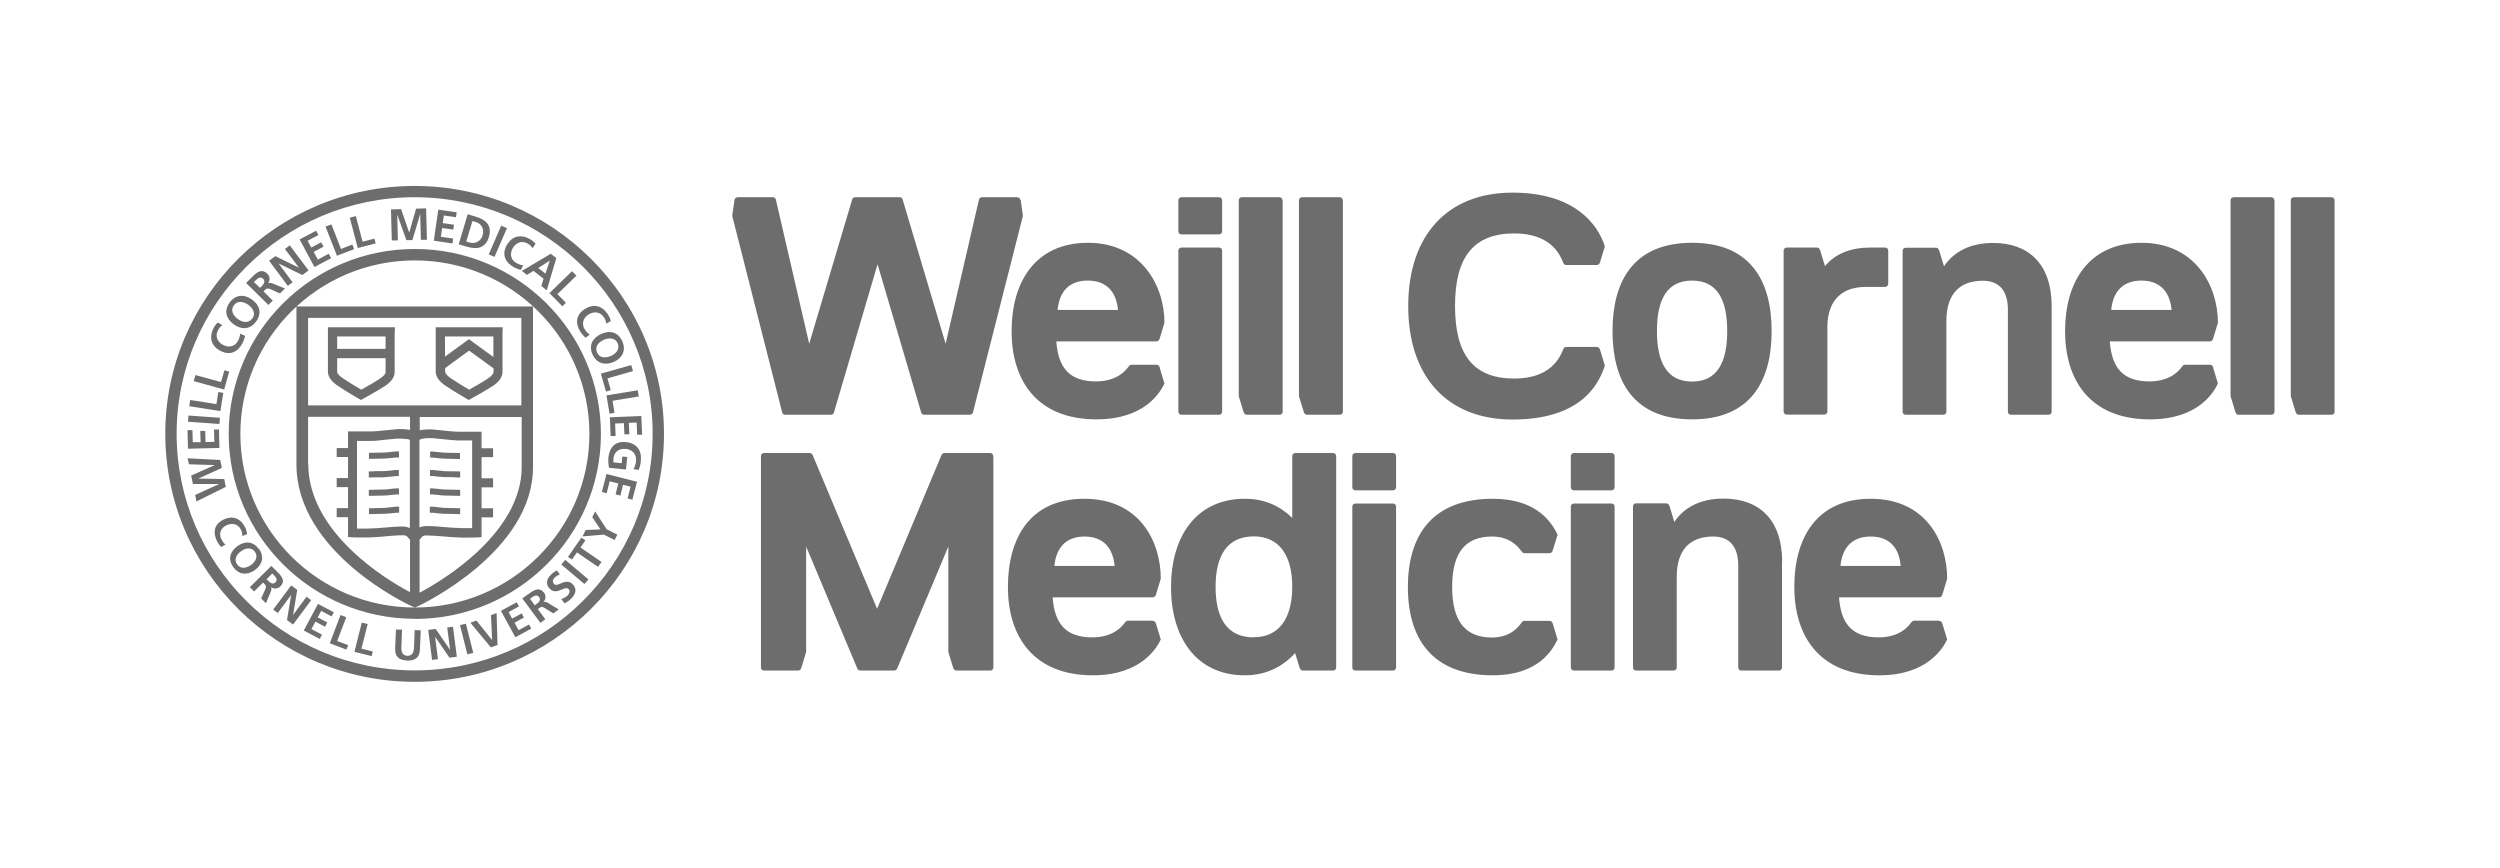
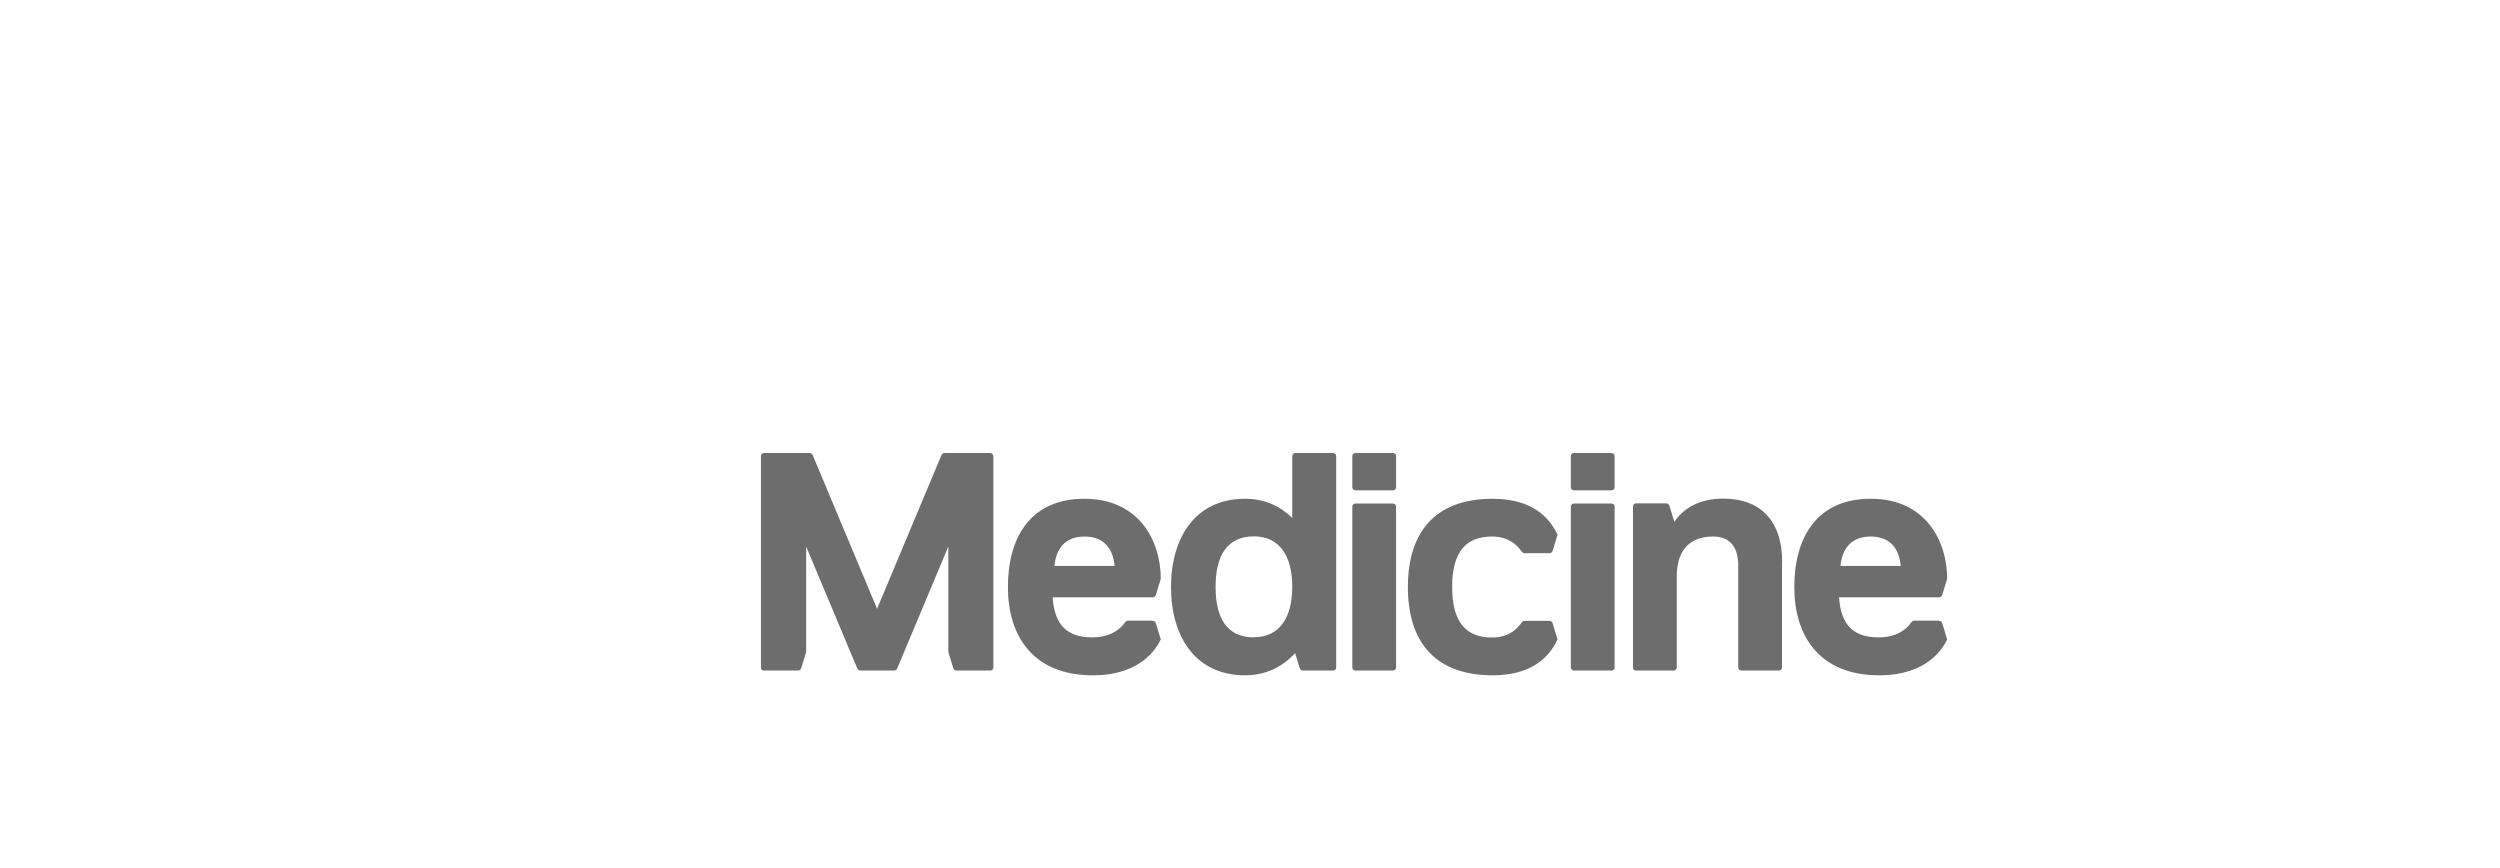
<svg xmlns="http://www.w3.org/2000/svg" width="121" height="42" viewBox="0 0 121 42" fill="none">
  <path d="M48.079 22.08V32.301C48.079 32.393 48.017 32.455 47.925 32.455H46.301C46.208 32.455 46.162 32.408 46.131 32.316L45.899 31.555V26.453L43.44 32.316C43.41 32.408 43.363 32.455 43.255 32.455H41.662C41.554 32.455 41.508 32.408 41.477 32.316L39.018 26.453V31.555L38.786 32.316C38.755 32.408 38.709 32.455 38.616 32.455H36.985C36.892 32.455 36.83 32.393 36.83 32.301V22.08C36.83 21.988 36.892 21.926 36.985 21.926H39.165C39.273 21.926 39.32 21.972 39.35 22.065L42.451 29.465L45.551 22.065C45.582 21.972 45.628 21.926 45.737 21.926H47.917C48.01 21.926 48.072 21.988 48.072 22.08M52.486 25.968C53.422 25.968 53.87 26.545 53.947 27.39H51.033C51.11 26.553 51.558 25.968 52.494 25.968M55.787 30.041H54.589C54.512 30.041 54.481 30.088 54.419 30.165C54.326 30.288 53.909 30.849 52.865 30.849C51.605 30.849 51.04 30.211 50.948 28.912H55.78C55.873 28.912 55.919 28.866 55.95 28.773L56.182 28.013C56.182 26.168 55.123 24.14 52.486 24.14C49.85 24.14 48.783 26.045 48.783 28.412C48.783 30.779 49.997 32.685 52.896 32.685C55.246 32.685 55.996 31.34 56.182 30.948L55.95 30.188C55.919 30.095 55.873 30.049 55.78 30.049M60.689 30.849C59.398 30.849 58.834 29.934 58.834 28.405C58.834 26.875 59.406 25.961 60.689 25.961C61.903 25.961 62.545 26.875 62.545 28.397C62.545 29.926 61.903 30.841 60.689 30.841M64.508 21.926H62.699C62.606 21.926 62.545 21.988 62.545 22.08V25.069C61.98 24.508 61.223 24.14 60.256 24.14C57.859 24.14 56.677 26.015 56.677 28.412C56.677 30.81 57.859 32.685 60.256 32.685C61.3 32.685 62.104 32.247 62.684 31.609L62.9 32.316C62.931 32.408 62.978 32.455 63.07 32.455H64.516C64.609 32.455 64.671 32.393 64.671 32.301V22.08C64.671 21.988 64.609 21.926 64.516 21.926M65.452 32.301C65.452 32.393 65.513 32.455 65.606 32.455H67.415C67.508 32.455 67.57 32.393 67.57 32.301V24.524C67.57 24.432 67.508 24.37 67.415 24.37H65.606C65.513 24.37 65.452 24.432 65.452 24.524V32.301ZM65.452 22.08C65.452 21.988 65.513 21.926 65.606 21.926H67.415C67.508 21.926 67.57 21.988 67.57 22.08V23.578C67.57 23.671 67.508 23.732 67.415 23.732H65.606C65.513 23.732 65.452 23.671 65.452 23.578V22.08ZM70.284 28.412C70.284 30.134 70.972 30.856 72.217 30.856C73.137 30.856 73.523 30.295 73.616 30.172C73.678 30.095 73.709 30.049 73.786 30.049H74.984C75.077 30.049 75.124 30.095 75.155 30.188L75.386 30.948C75.139 31.456 74.466 32.685 72.255 32.685C69.402 32.685 68.142 31.01 68.142 28.412C68.142 25.815 69.402 24.14 72.255 24.14C74.466 24.14 75.139 25.377 75.386 25.876L75.155 26.637C75.124 26.729 75.077 26.776 74.984 26.776H73.786C73.709 26.776 73.678 26.729 73.616 26.652C73.523 26.529 73.137 25.968 72.217 25.968C70.972 25.968 70.284 26.683 70.284 28.412ZM76.028 32.301C76.028 32.393 76.09 32.455 76.183 32.455H77.992C78.085 32.455 78.147 32.393 78.147 32.301V24.524C78.147 24.432 78.085 24.37 77.992 24.37H76.183C76.09 24.37 76.028 24.432 76.028 24.524V32.301ZM76.028 22.08C76.028 21.988 76.09 21.926 76.183 21.926H77.992C78.085 21.926 78.147 21.988 78.147 22.08V23.578C78.147 23.671 78.085 23.732 77.992 23.732H76.183C76.09 23.732 76.028 23.671 76.028 23.578V22.08ZM86.249 27.206V32.301C86.249 32.393 86.187 32.455 86.094 32.455H84.285C84.193 32.455 84.131 32.393 84.131 32.301V27.36C84.131 26.599 83.822 25.968 82.917 25.968C81.889 25.968 81.154 26.514 81.154 27.921V32.301C81.154 32.393 81.092 32.455 80.999 32.455H79.19C79.098 32.455 79.036 32.393 79.036 32.301V24.516C79.036 24.424 79.098 24.362 79.19 24.362H80.636C80.729 24.362 80.775 24.409 80.806 24.501L81.038 25.262C81.479 24.601 82.244 24.132 83.419 24.132C85.136 24.132 86.257 25.139 86.257 27.198M90.54 25.968C91.475 25.968 91.924 26.545 91.993 27.39H89.079C89.156 26.553 89.605 25.968 90.54 25.968ZM93.841 30.041H92.643C92.566 30.041 92.535 30.088 92.473 30.165C92.38 30.288 91.97 30.849 90.927 30.849C89.666 30.849 89.102 30.211 89.009 28.912H93.841C93.934 28.912 93.981 28.866 94.011 28.773L94.243 28.013C94.243 26.168 93.184 24.14 90.548 24.14C87.911 24.14 86.844 26.045 86.844 28.412C86.844 30.779 88.058 32.685 90.957 32.685C93.308 32.685 94.058 31.34 94.243 30.948L94.011 30.188C93.981 30.095 93.934 30.049 93.841 30.049" fill="#6D6D6D" />
-   <path d="M49.386 9.684C49.371 9.592 49.309 9.546 49.216 9.546H47.531C47.438 9.546 47.391 9.607 47.376 9.684L45.768 16.639L43.696 9.684C43.68 9.607 43.634 9.546 43.541 9.546H41.392C41.299 9.546 41.253 9.607 41.237 9.684L39.165 16.639L37.557 9.684C37.542 9.607 37.495 9.546 37.403 9.546H35.717C35.624 9.546 35.562 9.592 35.547 9.684L35.439 10.445L37.851 19.936C37.866 20.012 37.913 20.074 38.005 20.074H40.217C40.309 20.074 40.356 20.012 40.371 19.936L42.474 12.789L44.577 19.936C44.593 20.012 44.639 20.074 44.732 20.074H46.943C47.036 20.074 47.082 20.012 47.098 19.936L49.51 10.445L49.402 9.684H49.386ZM51.195 15.002H54.11C54.033 14.164 53.592 13.58 52.649 13.58C51.706 13.58 51.265 14.157 51.188 15.002M56.128 17.799L56.36 18.56C56.174 18.96 55.424 20.297 53.074 20.297C50.175 20.297 48.961 18.406 48.961 16.024C48.961 13.642 50.113 11.751 52.657 11.751C55.2 11.751 56.36 13.78 56.36 15.624L56.128 16.385C56.097 16.477 56.051 16.523 55.958 16.523H51.126C51.218 17.822 51.783 18.46 53.043 18.46C54.087 18.46 54.504 17.899 54.597 17.776C54.659 17.699 54.69 17.653 54.767 17.653H55.965C56.058 17.653 56.105 17.699 56.136 17.791M57.032 9.699C57.032 9.607 57.094 9.546 57.187 9.546H58.996C59.089 9.546 59.151 9.607 59.151 9.699V11.19C59.151 11.282 59.089 11.344 58.996 11.344H57.187C57.094 11.344 57.032 11.282 57.032 11.19V9.699ZM57.032 19.92C57.032 20.012 57.094 20.074 57.187 20.074H58.996C59.089 20.074 59.151 20.012 59.151 19.92V12.135C59.151 12.043 59.089 11.982 58.996 11.982H57.187C57.094 11.982 57.032 12.043 57.032 12.135V19.92ZM62.073 9.699C62.073 9.607 62.011 9.546 61.919 9.546H60.11C60.017 9.546 59.955 9.607 59.955 9.699V19.175L60.187 19.936C60.218 20.028 60.264 20.074 60.357 20.074H61.926C62.019 20.074 62.081 20.012 62.081 19.92V9.699H62.073ZM64.988 9.699C64.988 9.607 64.926 9.546 64.833 9.546H63.024C62.931 9.546 62.87 9.607 62.87 9.699V19.175L63.102 19.936C63.133 20.028 63.179 20.074 63.272 20.074H64.841C64.934 20.074 64.996 20.012 64.996 19.92V9.699H64.988ZM68.158 14.81C68.158 18.245 70.06 20.305 73.207 20.305C76.353 20.305 77.335 18.775 77.675 17.692L77.443 16.931C77.412 16.839 77.366 16.793 77.273 16.793H75.812C75.719 16.793 75.688 16.839 75.657 16.916C75.503 17.3 75.054 18.322 73.292 18.322C71.343 18.322 70.423 17.207 70.423 14.81C70.423 12.412 71.343 11.298 73.292 11.298C75.054 11.298 75.503 12.32 75.657 12.704C75.688 12.781 75.719 12.827 75.812 12.827H77.273C77.366 12.827 77.412 12.781 77.443 12.689L77.675 11.928C77.335 10.844 76.199 9.323 73.207 9.323C70.06 9.323 68.158 11.382 68.158 14.818M83.597 16.024C83.597 14.502 83.11 13.58 81.897 13.58C80.683 13.58 80.196 14.495 80.196 16.024C80.196 17.553 80.691 18.468 81.897 18.468C83.103 18.468 83.597 17.553 83.597 16.024ZM85.747 16.024C85.747 18.422 84.749 20.297 81.897 20.297C79.044 20.297 78.046 18.422 78.046 16.024C78.046 13.626 79.044 11.751 81.897 11.751C84.749 11.751 85.747 13.626 85.747 16.024ZM91.244 11.982H90.525C89.566 11.982 88.824 12.281 88.329 12.881L88.097 12.12C88.066 12.028 88.02 11.982 87.927 11.982H86.481C86.389 11.982 86.327 12.043 86.327 12.135V19.913C86.327 20.005 86.389 20.066 86.481 20.066H88.29C88.383 20.066 88.445 20.005 88.445 19.913V15.84C88.445 14.433 89.257 13.888 90.285 13.888H91.236C91.329 13.888 91.391 13.811 91.391 13.734V12.135C91.391 12.043 91.329 11.982 91.236 11.982M96.47 11.759C95.295 11.759 94.53 12.228 94.089 12.889L93.857 12.128C93.826 12.036 93.78 11.989 93.687 11.989H92.241C92.148 11.989 92.087 12.051 92.087 12.143V19.92C92.087 20.012 92.148 20.074 92.241 20.074H94.05C94.143 20.074 94.205 20.012 94.205 19.92V15.54C94.205 14.133 94.939 13.588 95.968 13.588C96.872 13.588 97.182 14.21 97.182 14.979V19.92C97.182 20.012 97.243 20.074 97.336 20.074H99.145C99.238 20.074 99.3 20.012 99.3 19.92V14.825C99.3 12.766 98.179 11.759 96.463 11.759M102.192 15.002H105.106C105.029 14.164 104.581 13.58 103.645 13.58C102.71 13.58 102.261 14.157 102.184 15.002M107.116 17.799L107.348 18.56C107.163 18.96 106.413 20.297 104.063 20.297C101.163 20.297 99.949 18.406 99.949 16.024C99.949 13.642 101.101 11.751 103.653 11.751C106.204 11.751 107.348 13.78 107.348 15.624L107.116 16.385C107.085 16.477 107.039 16.523 106.946 16.523H102.114C102.207 17.822 102.771 18.46 104.032 18.46C105.075 18.46 105.493 17.899 105.586 17.776C105.647 17.699 105.678 17.653 105.756 17.653H106.954C107.047 17.653 107.093 17.699 107.124 17.791M110.078 9.699C110.078 9.607 110.016 9.546 109.923 9.546H108.114C108.021 9.546 107.959 9.607 107.959 9.699V19.175L108.191 19.936C108.222 20.028 108.268 20.074 108.361 20.074H109.931C110.023 20.074 110.085 20.012 110.085 19.92V9.699H110.078ZM113 19.92C113 20.012 112.938 20.074 112.845 20.074H111.276C111.183 20.074 111.137 20.028 111.106 19.936L110.874 19.175V9.699C110.874 9.607 110.936 9.546 111.028 9.546H112.838C112.93 9.546 112.992 9.607 112.992 9.699V19.92H113Z" fill="#6D6D6D" />
-   <path d="M20.069 9.546C13.721 9.546 8.549 14.687 8.549 20.996C8.549 27.305 13.713 32.447 20.069 32.447C26.424 32.447 31.588 27.305 31.588 20.996C31.588 14.687 26.424 9.546 20.069 9.546ZM20.069 33C13.42 33 8 27.621 8 20.996C8 14.372 13.42 9 20.069 9C26.718 9 32.137 14.387 32.137 20.996C32.137 27.605 26.725 33 20.069 33ZM29.354 22.94L29.13 23.809L29.362 23.87L29.509 23.294L29.926 23.401L29.795 23.924L30.027 23.986L30.158 23.463L30.521 23.555L30.375 24.124L30.607 24.185L30.831 23.317L29.354 22.94ZM30.908 22.748C30.962 22.625 31.001 22.487 31.016 22.31C31.07 21.795 30.815 21.45 30.29 21.396C29.779 21.342 29.493 21.657 29.447 22.149C29.431 22.31 29.447 22.479 29.478 22.641L30.297 22.725L30.359 22.118L30.119 22.095L30.089 22.418L29.694 22.379C29.686 22.326 29.686 22.256 29.694 22.18C29.725 21.857 29.98 21.695 30.29 21.726C30.599 21.757 30.823 21.98 30.784 22.326C30.769 22.449 30.73 22.595 30.661 22.702L30.916 22.748H30.908ZM29.517 20.205L29.555 21.104H29.795L29.772 20.497L30.197 20.481L30.22 21.019H30.46L30.436 20.466L30.815 20.451L30.838 21.042H31.078L31.04 20.135L29.517 20.197V20.205ZM29.354 19.136L29.501 20.02L29.741 19.982L29.648 19.398L30.916 19.19L30.869 18.89L29.362 19.136H29.354ZM29.084 18.091L29.331 18.952L29.563 18.883L29.401 18.314L30.637 17.961L30.552 17.669L29.084 18.084V18.091ZM28.898 17.061C28.767 16.777 28.975 16.562 29.223 16.447C29.47 16.339 29.772 16.339 29.895 16.616C30.019 16.892 29.818 17.115 29.578 17.223C29.323 17.338 29.029 17.346 28.898 17.061ZM30.119 16.516C29.919 16.078 29.524 15.97 29.099 16.162C28.674 16.355 28.48 16.723 28.681 17.161C28.883 17.599 29.292 17.699 29.71 17.515C30.127 17.331 30.313 16.954 30.119 16.516ZM28.55 16.201C28.48 16.162 28.38 16.055 28.31 15.955C28.133 15.686 28.218 15.394 28.48 15.225C28.743 15.056 29.053 15.086 29.223 15.348C29.285 15.44 29.331 15.532 29.339 15.663L29.563 15.54C29.54 15.425 29.478 15.302 29.424 15.217C29.138 14.787 28.72 14.679 28.287 14.971C27.854 15.255 27.839 15.671 28.109 16.085C28.171 16.178 28.256 16.27 28.341 16.347L28.55 16.193V16.201ZM26.594 14.187L27.22 14.825L27.39 14.656L26.981 14.233L27.901 13.342L27.684 13.127L26.594 14.187ZM26.401 13.242L26.053 12.973L26.61 12.612L26.401 13.242ZM25.256 13.111L25.504 13.304L25.821 13.111L26.308 13.488L26.2 13.841L26.463 14.049L26.926 12.489L26.656 12.281L25.249 13.119L25.256 13.111ZM25.326 12.842C25.249 12.842 25.11 12.796 25.001 12.735C24.715 12.581 24.661 12.281 24.816 12.012C24.97 11.743 25.256 11.628 25.527 11.782C25.62 11.836 25.705 11.897 25.774 12.012L25.921 11.797C25.844 11.705 25.736 11.621 25.651 11.574C25.202 11.321 24.777 11.421 24.522 11.874C24.275 12.32 24.452 12.704 24.885 12.942C24.986 12.996 25.102 13.035 25.21 13.065L25.326 12.835V12.842ZM23.656 12.312L23.934 12.435L24.537 11.044L24.259 10.921L23.656 12.312ZM22.867 10.698L23.03 10.745C23.277 10.814 23.455 11.067 23.362 11.382C23.27 11.697 22.976 11.813 22.728 11.736L22.566 11.69L22.867 10.698ZM22.203 11.828L22.605 11.943C23.053 12.074 23.494 12.043 23.664 11.467C23.834 10.89 23.486 10.621 23.038 10.491L22.636 10.368L22.203 11.82V11.828ZM21.004 11.651L21.901 11.782L21.932 11.544L21.337 11.459L21.398 11.037L21.94 11.113L21.971 10.875L21.429 10.798L21.483 10.429L22.071 10.514L22.102 10.276L21.213 10.145L20.997 11.644L21.004 11.651ZM18.963 11.636H19.257L19.226 10.383L19.667 11.621H19.96L20.339 10.352L20.37 11.605H20.664L20.625 10.084L20.138 10.099L19.806 11.259L19.412 10.122L18.924 10.137L18.963 11.651V11.636ZM17.316 12.005L18.182 11.782L18.12 11.551L17.548 11.697L17.224 10.46L16.93 10.537L17.316 12.005ZM16.303 12.381L17.139 12.059L17.053 11.836L16.505 12.051L16.041 10.86L15.755 10.967L16.311 12.381H16.303ZM15.229 12.919L16.025 12.497L15.909 12.281L15.383 12.566L15.182 12.189L15.662 11.936L15.546 11.728L15.066 11.982L14.889 11.651L15.414 11.375L15.298 11.167L14.502 11.59L15.221 12.927L15.229 12.919ZM13.93 13.834L14.162 13.665L13.482 12.75L14.633 13.311L14.935 13.088L14.023 11.874L13.791 12.051L14.471 12.958L13.327 12.397L13.025 12.62L13.93 13.834ZM12.291 13.649L12.361 13.58C12.469 13.473 12.6 13.365 12.732 13.488C12.863 13.619 12.762 13.757 12.654 13.865L12.585 13.934L12.291 13.649ZM12.987 14.764L13.203 14.549L12.755 14.103L12.824 14.034C12.917 13.941 12.971 13.949 13.087 13.995L13.551 14.203L13.791 13.964L13.195 13.719C13.126 13.695 13.033 13.665 12.971 13.719C13.087 13.557 13.064 13.373 12.94 13.25C12.639 12.95 12.368 13.234 12.144 13.465L11.912 13.695L12.995 14.764H12.987ZM12.206 15.417C12.02 15.671 11.726 15.601 11.51 15.44C11.294 15.286 11.139 15.025 11.317 14.779C11.495 14.533 11.788 14.595 12.013 14.748C12.237 14.91 12.391 15.163 12.214 15.417M11.116 14.641C10.83 15.033 10.938 15.425 11.317 15.701C11.696 15.97 12.113 15.955 12.399 15.555C12.685 15.163 12.569 14.756 12.19 14.495C11.819 14.226 11.394 14.257 11.116 14.641ZM11.618 16.162C11.618 16.247 11.58 16.378 11.525 16.485C11.379 16.777 11.085 16.839 10.806 16.7C10.528 16.562 10.397 16.278 10.544 16.001C10.59 15.901 10.652 15.816 10.76 15.74L10.544 15.609C10.451 15.686 10.373 15.801 10.335 15.886C10.103 16.347 10.227 16.762 10.691 16.992C11.154 17.223 11.525 17.023 11.75 16.585C11.804 16.485 11.835 16.362 11.866 16.255L11.634 16.155L11.618 16.162ZM10.853 18.844L11.093 17.984L10.861 17.922L10.698 18.491L9.461 18.153L9.376 18.445L10.845 18.852L10.853 18.844ZM10.667 19.897L10.806 19.013L10.567 18.975L10.474 19.559L9.206 19.359L9.16 19.659L10.667 19.897ZM9.098 20.412L10.621 20.52L10.644 20.22L9.121 20.112L9.098 20.42V20.412ZM10.621 21.688L10.598 20.789H10.358L10.373 21.388H9.948L9.933 20.858H9.693L9.709 21.404H9.33L9.314 20.819H9.075L9.098 21.718L10.621 21.68V21.688ZM10.93 23.571L10.853 23.186L9.6 23.163L10.737 22.648L10.66 22.264L9.082 22.18L9.144 22.472L10.397 22.51L9.252 23.017L9.338 23.425H10.582V23.44L9.446 23.955L9.508 24.27L10.922 23.571H10.93ZM29.748 26.137L29.88 25.876L29.362 25.615L28.805 24.754L28.666 25.031L29.06 25.622L28.349 25.653L28.194 25.961L29.23 25.876L29.748 26.137ZM28.944 27.436L29.114 27.198L28.094 26.499L28.334 26.153L28.14 26.022L27.491 26.952L27.684 27.083L27.924 26.737L28.944 27.436ZM28.287 28.266L28.48 28.043L27.359 27.098L27.166 27.321L28.287 28.266ZM26.95 27.613C26.849 27.659 26.749 27.728 26.664 27.82C26.478 27.997 26.378 28.258 26.61 28.497C26.95 28.843 27.328 28.32 27.522 28.512C27.614 28.604 27.545 28.75 27.468 28.827C27.383 28.904 27.274 28.958 27.166 28.996L27.328 29.204C27.46 29.127 27.522 29.096 27.638 28.981C27.854 28.773 27.947 28.512 27.723 28.282C27.383 27.928 26.996 28.451 26.818 28.266C26.71 28.151 26.772 28.028 26.841 27.959C26.919 27.89 27.004 27.836 27.096 27.797L26.95 27.605V27.613ZM25.651 28.988L25.728 28.927C25.844 28.843 25.983 28.758 26.091 28.896C26.2 29.042 26.076 29.157 25.96 29.242L25.883 29.296L25.651 28.981V28.988ZM26.153 30.149L26.393 29.972L26.03 29.48L26.107 29.427C26.207 29.35 26.262 29.365 26.362 29.427L26.779 29.688L27.042 29.496L26.509 29.173C26.447 29.142 26.362 29.104 26.293 29.142C26.424 29.012 26.439 28.827 26.331 28.689C26.091 28.366 25.79 28.596 25.535 28.781L25.28 28.965L26.153 30.141V30.149ZM24.947 30.84L25.713 30.426L25.604 30.226L25.102 30.502L24.901 30.141L25.357 29.888L25.249 29.688L24.785 29.941L24.615 29.626L25.117 29.35L25.009 29.15L24.244 29.565L24.947 30.848V30.84ZM23.741 31.34L24.081 31.217L24.035 29.672L23.764 29.772L23.818 30.979L23.061 30.034L22.767 30.141L23.757 31.332L23.741 31.34ZM22.62 31.671L22.906 31.601L22.55 30.187L22.264 30.256L22.62 31.671ZM20.919 31.939L21.198 31.901L21.058 30.817L21.754 31.832L22.11 31.786L21.924 30.333L21.646 30.372L21.785 31.455L21.089 30.441L20.726 30.487L20.911 31.939H20.919ZM19.125 31.394C19.11 31.786 19.326 31.955 19.705 31.97C20.084 31.986 20.308 31.832 20.324 31.44L20.363 30.51L20.069 30.495L20.038 31.34C20.03 31.586 19.945 31.747 19.713 31.74C19.489 31.732 19.412 31.563 19.427 31.317L19.458 30.472H19.164L19.125 31.394ZM17.146 31.548L17.989 31.755L18.043 31.532L17.494 31.394L17.796 30.203L17.51 30.134L17.154 31.548H17.146ZM15.956 31.133L16.767 31.44L16.852 31.225L16.319 31.025L16.76 29.872L16.481 29.765L15.963 31.133H15.956ZM14.703 30.518L15.476 30.925L15.585 30.718L15.074 30.449L15.268 30.087L15.731 30.333L15.84 30.126L15.376 29.88L15.546 29.565L16.048 29.834L16.157 29.634L15.391 29.227L14.703 30.518ZM13.219 29.503L13.443 29.672L14.092 28.796L13.891 30.011L14.185 30.226L15.059 29.05L14.835 28.881L14.185 29.765L14.386 28.55L14.092 28.335L13.219 29.511V29.503ZM13.18 27.759L13.25 27.828C13.35 27.936 13.458 28.059 13.335 28.182C13.203 28.312 13.072 28.205 12.971 28.105L12.902 28.035L13.18 27.759ZM12.09 28.42L12.299 28.627L12.732 28.197L12.801 28.266C12.886 28.351 12.886 28.412 12.84 28.52L12.639 28.965L12.871 29.196L13.11 28.627C13.134 28.558 13.157 28.474 13.11 28.412C13.257 28.52 13.443 28.504 13.567 28.381C13.86 28.097 13.582 27.836 13.358 27.613L13.134 27.39L12.09 28.42ZM11.479 27.321C11.301 27.075 11.456 26.829 11.672 26.675C11.881 26.522 12.167 26.468 12.337 26.706C12.507 26.944 12.361 27.19 12.152 27.344C11.935 27.498 11.657 27.559 11.479 27.321ZM12.531 26.575C12.26 26.199 11.866 26.168 11.495 26.429C11.131 26.691 11.015 27.075 11.294 27.451C11.564 27.828 11.974 27.851 12.337 27.59C12.701 27.328 12.801 26.944 12.538 26.568M10.698 26.476C10.629 26.391 10.559 26.299 10.505 26.199C10.296 25.776 10.358 25.377 10.806 25.154C11.255 24.931 11.649 25.084 11.866 25.53C11.912 25.615 11.951 25.738 11.959 25.853L11.726 25.945C11.734 25.815 11.703 25.722 11.657 25.63C11.525 25.361 11.232 25.292 10.961 25.423C10.691 25.553 10.575 25.822 10.714 26.099C10.768 26.199 10.845 26.314 10.915 26.36L10.698 26.476ZM20.076 12.604C15.422 12.604 11.634 16.37 11.634 21.004C11.634 25.638 15.422 29.404 20.076 29.404C24.731 29.404 28.527 25.638 28.527 21.004C28.527 16.37 24.738 12.604 20.076 12.604ZM20.076 29.949C15.113 29.949 11.069 25.938 11.069 20.996C11.069 16.055 15.113 12.051 20.076 12.051C25.04 12.051 29.084 16.062 29.084 21.004C29.084 25.945 25.048 29.957 20.076 29.957M20.308 28.673V26.114C20.308 26.114 20.355 26.076 20.37 26.045C20.44 25.968 20.486 25.915 20.618 25.915C20.942 25.922 21.167 25.938 21.429 25.961C21.677 25.984 21.963 26.007 22.373 26.022C22.759 26.022 23.069 26.014 23.099 26.014L23.308 25.999V25.038H23.865V24.6H23.308V23.586H23.865V23.148H23.308V22.126H23.865V21.695H23.308V20.896H23.092C23.007 20.896 22.914 20.896 22.798 20.896H22.736C22.589 20.896 22.411 20.896 22.195 20.896C22.009 20.896 21.8 20.873 21.522 20.843H21.507C21.36 20.827 21.205 20.812 21.043 20.796C20.965 20.789 20.881 20.781 20.795 20.781C20.533 20.781 20.347 20.819 20.347 20.819C20.347 20.819 20.339 20.819 20.332 20.819H20.316V20.182H25.249V22.61C25.249 25.768 21.476 28.074 20.316 28.681M14.912 22.472V20.174H19.845V20.812L19.814 20.804C19.814 20.804 19.62 20.766 19.365 20.766C19.28 20.766 19.203 20.766 19.125 20.781C18.955 20.796 18.801 20.812 18.662 20.827H18.623C18.368 20.858 18.151 20.881 17.966 20.881C17.78 20.881 17.626 20.881 17.494 20.881H17.355C17.239 20.881 17.146 20.881 17.061 20.881H16.845V21.688H16.296V22.118H16.845V23.14H16.296V23.578H16.845V24.593H16.296V25.031H16.845V25.991L17.053 26.007C17.053 26.007 17.386 26.022 17.78 26.014C18.19 26.007 18.476 25.976 18.723 25.953C18.986 25.93 19.21 25.907 19.52 25.907C19.651 25.907 19.69 25.945 19.759 26.03C19.775 26.053 19.806 26.084 19.845 26.114V28.658C18.677 28.051 14.92 25.761 14.92 22.456M20.301 21.288C20.301 21.288 20.378 21.25 20.432 21.234C20.432 21.234 20.587 21.204 20.788 21.204C20.857 21.204 20.927 21.204 20.989 21.211C21.151 21.227 21.306 21.242 21.445 21.257H21.46C21.715 21.288 21.955 21.311 22.172 21.319C22.373 21.319 22.543 21.319 22.682 21.319H22.759C22.759 21.319 22.782 21.319 22.798 21.319H22.852V25.561H22.798C22.744 25.561 22.674 25.561 22.605 25.561C22.535 25.561 22.45 25.561 22.373 25.561C21.986 25.553 21.723 25.53 21.468 25.507C21.205 25.484 20.958 25.461 20.625 25.461C20.517 25.461 20.417 25.484 20.324 25.523H20.301V21.28V21.288ZM19.705 21.242C19.752 21.25 19.79 21.273 19.837 21.296V25.553H19.814C19.721 25.507 19.62 25.484 19.504 25.484C19.172 25.484 18.932 25.507 18.669 25.53C18.407 25.553 18.144 25.576 17.757 25.584C17.68 25.584 17.602 25.584 17.533 25.584C17.463 25.584 17.394 25.584 17.332 25.584H17.278V21.342H17.432C17.579 21.342 17.749 21.342 17.958 21.342C18.174 21.342 18.414 21.311 18.669 21.28C18.816 21.265 18.979 21.25 19.156 21.234C19.218 21.234 19.28 21.227 19.35 21.227C19.527 21.227 19.674 21.25 19.698 21.257L19.705 21.242ZM14.912 15.386H25.233V19.621H14.912V15.386ZM14.348 14.833V22.479C14.348 26.729 19.736 29.265 19.968 29.357L20.084 29.404L20.192 29.357C20.424 29.257 25.798 26.691 25.798 22.61V14.833H14.348ZM18.662 18.007C18.662 18.099 18.569 18.206 18.391 18.322C18.144 18.491 17.78 18.698 17.517 18.844L17.486 18.86L17.456 18.844C17.332 18.775 16.914 18.522 16.613 18.322C16.427 18.199 16.319 18.084 16.319 17.991C16.319 17.961 16.319 17.73 16.319 17.43V17.338H18.662C18.662 17.569 18.662 17.953 18.662 18.014M18.662 16.285V16.885H16.319V16.285H18.662ZM19.11 16.062V15.84H15.871V16.062C15.871 16.631 15.871 17.953 15.871 18.014C15.886 18.253 16.048 18.476 16.365 18.683C16.744 18.937 17.324 19.275 17.363 19.298L17.471 19.359L17.579 19.298C17.579 19.298 18.229 18.944 18.631 18.683C18.94 18.476 19.095 18.26 19.102 18.014C19.102 17.953 19.102 17.261 19.102 16.062M23.88 18.007C23.88 18.099 23.788 18.206 23.61 18.322C23.362 18.491 22.999 18.698 22.736 18.844L22.705 18.86L22.682 18.844C22.558 18.775 22.141 18.522 21.839 18.322C21.669 18.206 21.561 18.091 21.545 18.007V17.815L22.705 16.969L23.888 17.83V18.007H23.88ZM21.538 16.285H23.88V17.277L22.697 16.416L21.538 17.261V16.285ZM24.329 16.062V15.84H21.089V16.062C21.089 16.631 21.089 17.953 21.089 18.014C21.105 18.253 21.267 18.476 21.584 18.683C21.963 18.937 22.543 19.275 22.581 19.298L22.69 19.359L22.798 19.298C22.798 19.298 23.447 18.944 23.849 18.683C24.159 18.476 24.313 18.26 24.321 18.014C24.321 17.953 24.321 17.261 24.321 16.062M22.264 22.218V21.926L21.569 21.911C21.46 21.911 21.337 21.895 21.198 21.88L20.965 21.857C20.911 21.857 20.865 21.849 20.819 21.857V22.149C20.857 22.149 20.896 22.149 20.942 22.149L21.174 22.172C21.329 22.187 21.46 22.203 21.576 22.203L22.28 22.218H22.264ZM22.272 23.11V22.817C22.218 22.817 22.063 22.817 21.909 22.81H21.576C21.468 22.802 21.337 22.787 21.19 22.771L20.965 22.748C20.911 22.748 20.857 22.748 20.811 22.748V23.04C20.857 23.04 20.896 23.04 20.942 23.04L21.159 23.063C21.314 23.079 21.453 23.094 21.569 23.094H21.901C22.063 23.11 22.21 23.11 22.272 23.11ZM22.272 24.001V23.709C22.187 23.709 21.909 23.701 21.685 23.694H21.569C21.46 23.694 21.344 23.678 21.213 23.663C21.136 23.655 21.051 23.648 20.958 23.64C20.911 23.64 20.857 23.632 20.811 23.64V23.932C20.85 23.932 20.888 23.932 20.935 23.932C21.027 23.939 21.105 23.947 21.182 23.955C21.329 23.97 21.453 23.986 21.561 23.986H21.677C21.893 23.993 22.179 24.001 22.272 24.001ZM22.272 24.892V24.6C22.187 24.6 21.909 24.593 21.685 24.585H21.569C21.46 24.585 21.337 24.562 21.19 24.547L20.958 24.523C20.904 24.523 20.857 24.523 20.803 24.523V24.816C20.842 24.816 20.888 24.816 20.927 24.816L21.151 24.839C21.306 24.854 21.437 24.869 21.553 24.869H21.669C21.886 24.877 22.172 24.885 22.264 24.885M18.561 22.195C18.677 22.195 18.808 22.18 18.963 22.164L19.195 22.141C19.234 22.141 19.272 22.141 19.311 22.141V21.849C19.265 21.849 19.218 21.849 19.164 21.849L18.932 21.872C18.793 21.888 18.669 21.903 18.561 21.903L17.858 21.918V22.21L18.569 22.195H18.561ZM17.858 23.11C17.919 23.11 18.066 23.11 18.229 23.102H18.561C18.677 23.094 18.816 23.079 18.971 23.063L19.187 23.04C19.226 23.04 19.265 23.04 19.303 23.04V22.748C19.303 22.748 19.21 22.748 19.156 22.748L18.932 22.771C18.785 22.787 18.662 22.802 18.553 22.802H18.221C18.066 22.817 17.912 22.817 17.85 22.817V23.11H17.858ZM17.858 24.001C17.95 24.001 18.229 23.993 18.453 23.986H18.569C18.677 23.986 18.808 23.97 18.948 23.955C19.025 23.947 19.102 23.939 19.195 23.932C19.234 23.932 19.272 23.932 19.311 23.932V23.64C19.272 23.64 19.218 23.64 19.164 23.64C19.071 23.64 18.994 23.655 18.909 23.663C18.778 23.678 18.654 23.694 18.553 23.694H18.437C18.221 23.701 17.935 23.709 17.85 23.709V24.001H17.858ZM17.858 24.892V24.6C17.943 24.6 18.221 24.593 18.445 24.585H18.561C18.669 24.585 18.793 24.562 18.94 24.547L19.172 24.523C19.226 24.523 19.272 24.523 19.319 24.523V24.816C19.28 24.816 19.234 24.816 19.195 24.816L18.971 24.839C18.816 24.854 18.685 24.869 18.569 24.869H18.453C18.236 24.877 17.95 24.885 17.858 24.885" fill="#6D6D6D" />
</svg>